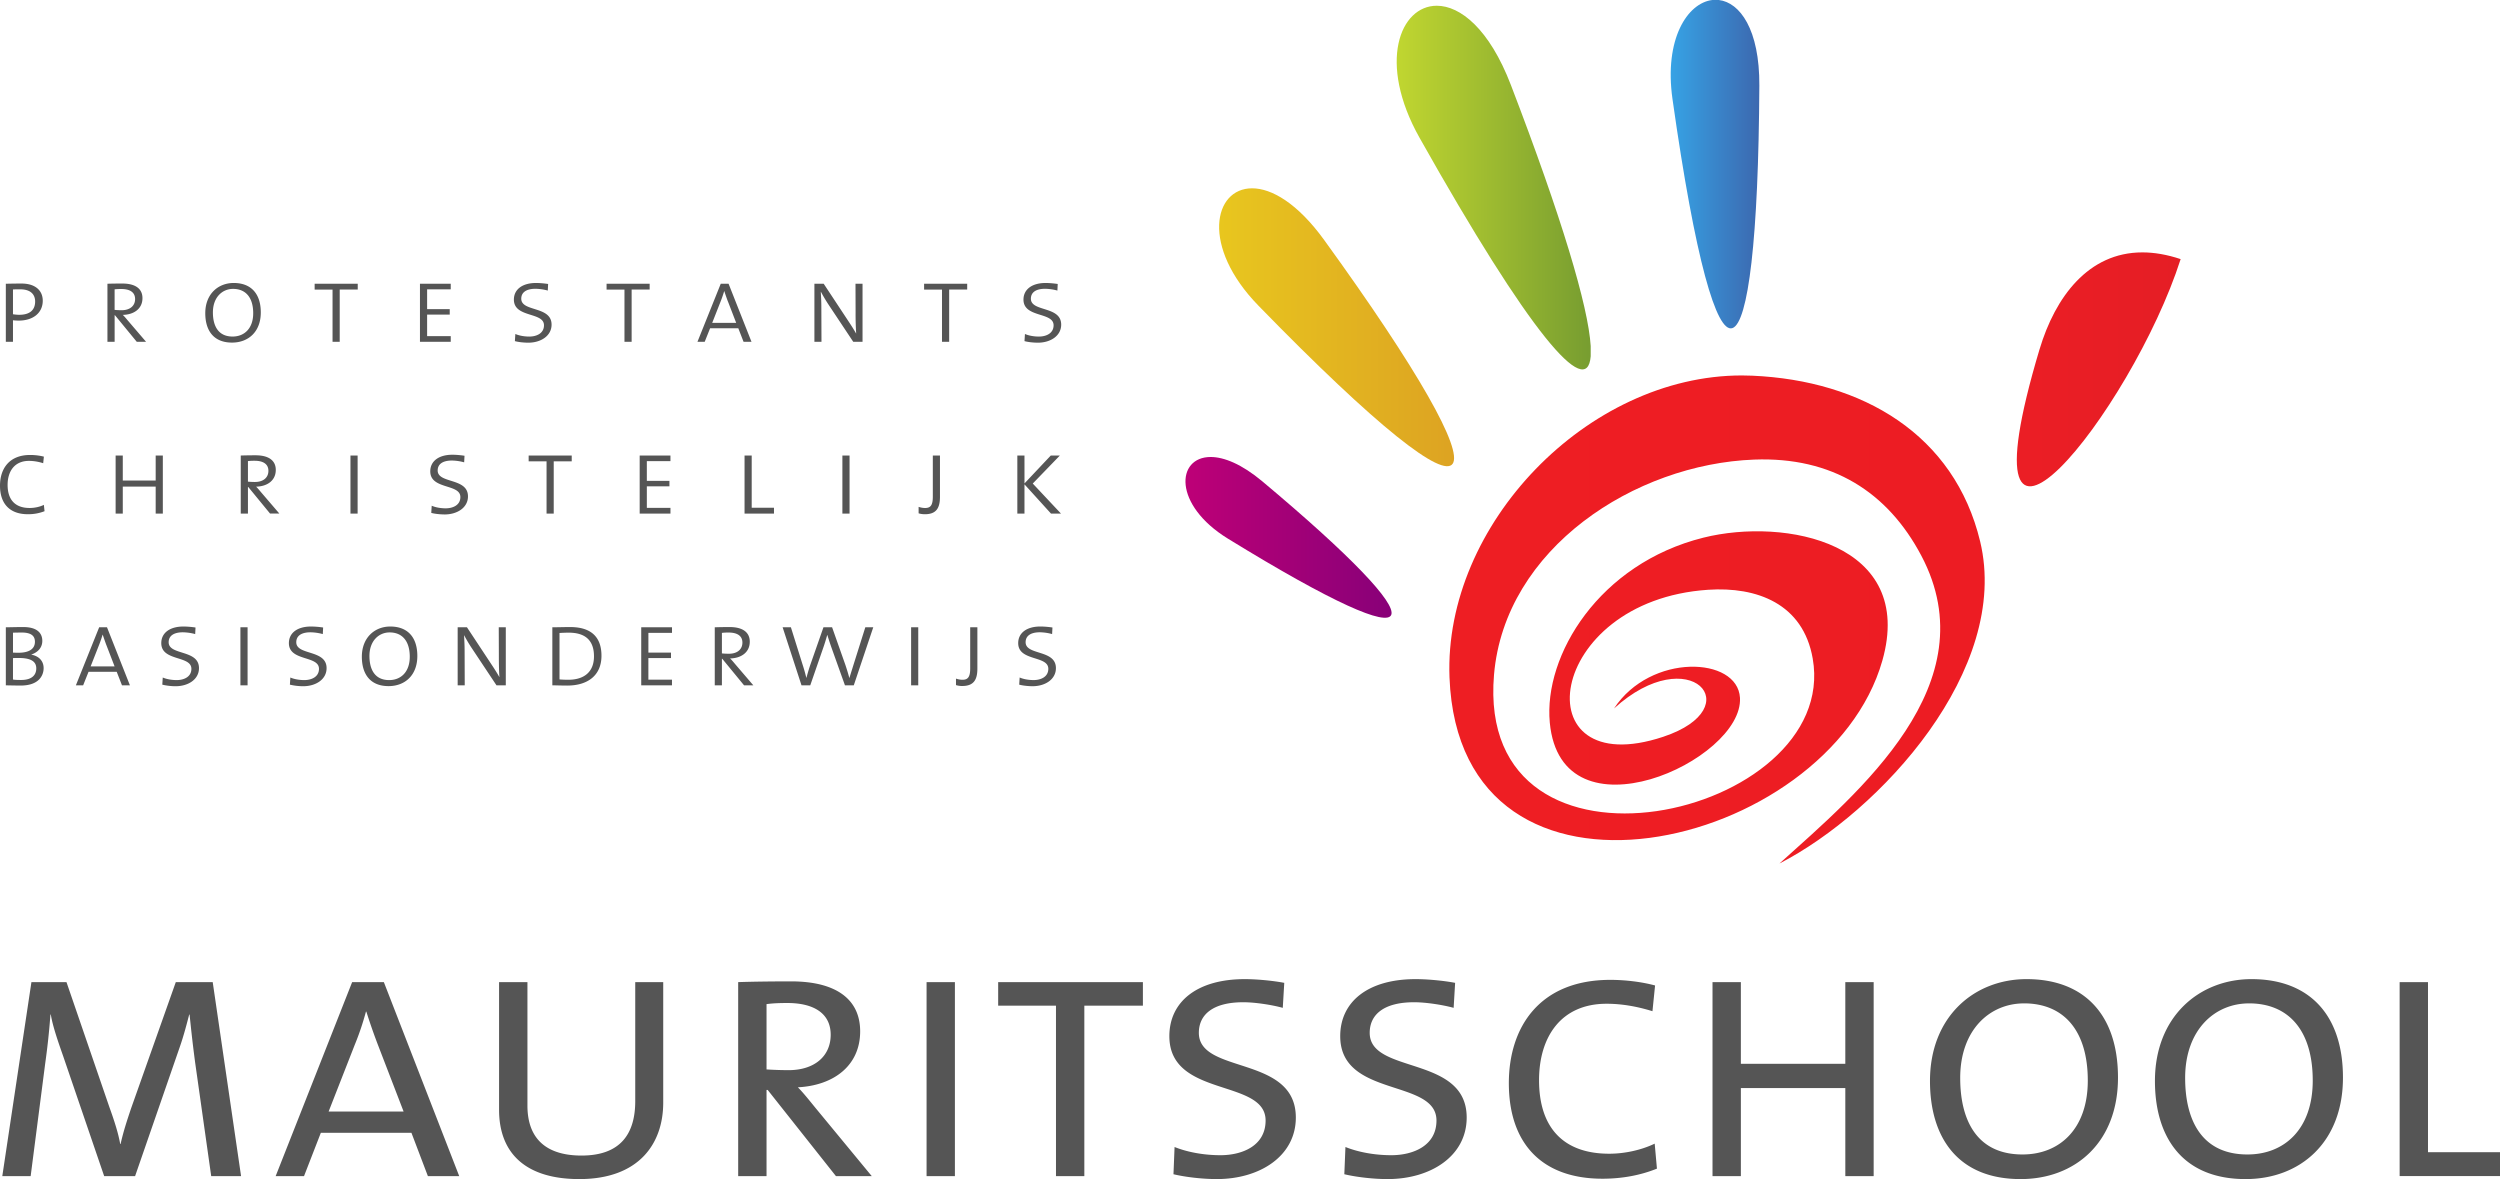
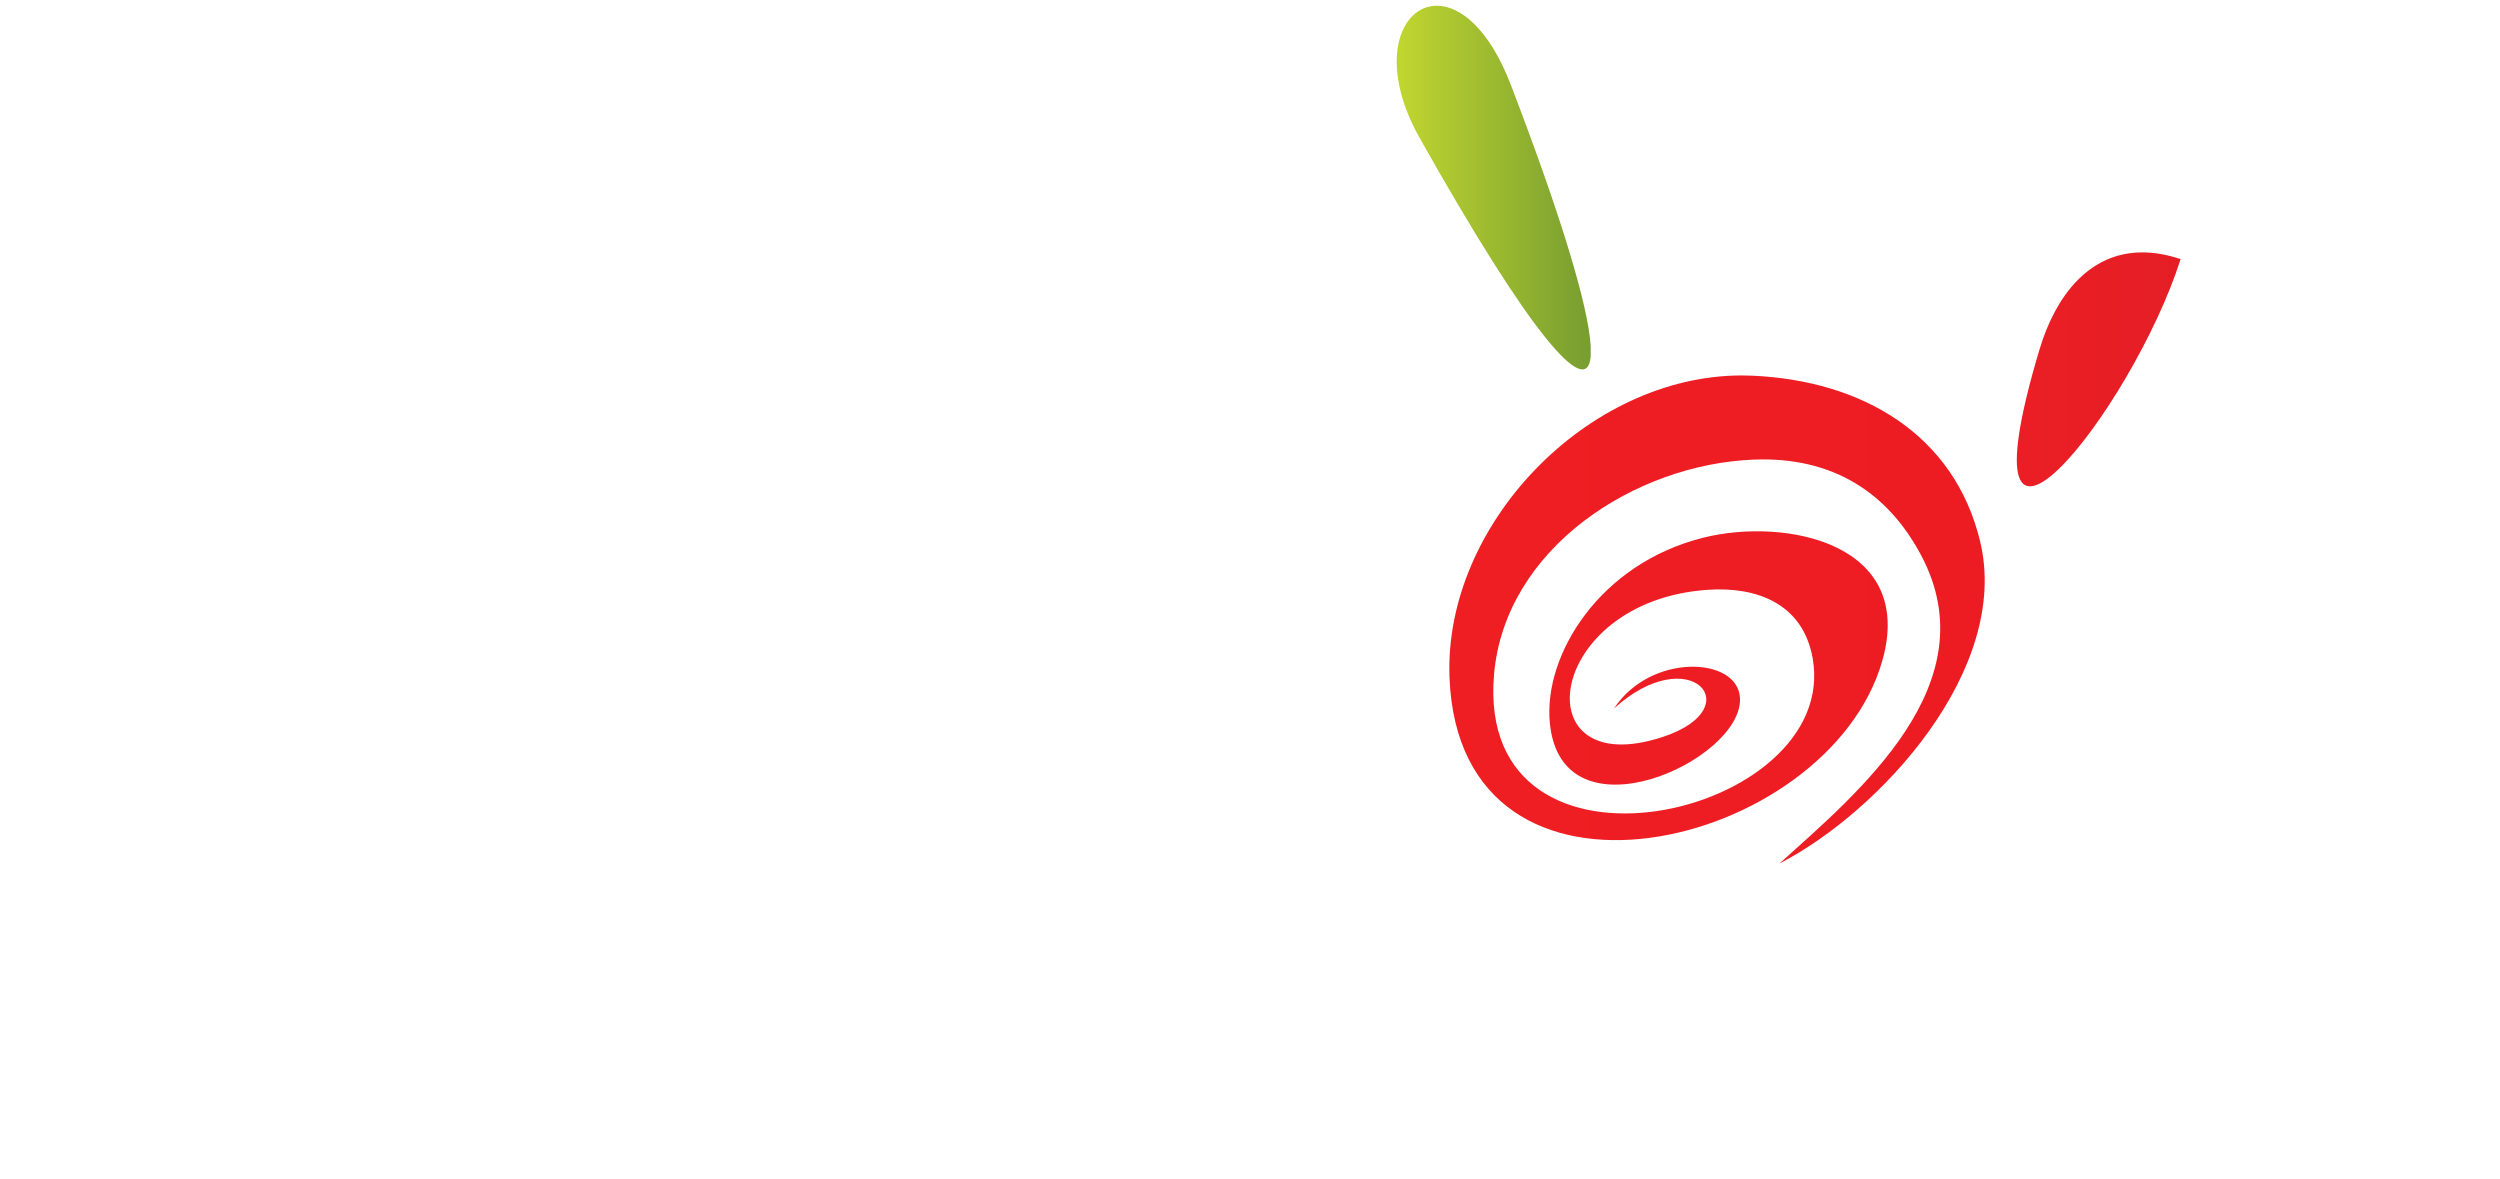
<svg xmlns="http://www.w3.org/2000/svg" viewBox="0 0 212.029 100">
  <defs>
    <linearGradient x1="0%" y1="-30.697%" x2="99.999%" y2="-30.697%" id="a">
      <stop stop-color="#C10077" offset="0%" />
      <stop stop-color="#7B0078" offset="100%" />
    </linearGradient>
    <linearGradient x1=".001%" y1="-20.83%" x2="100.089%" y2="-20.83%" id="b">
      <stop stop-color="#C8DC30" offset="0%" />
      <stop stop-color="#779D30" offset="100%" />
    </linearGradient>
    <linearGradient x1=".006%" y1="-16.378%" x2="99.998%" y2="-16.378%" id="c">
      <stop stop-color="#36A7E9" offset="0%" />
      <stop stop-color="#3C68AF" offset="100%" />
    </linearGradient>
    <linearGradient x1=".686%" y1="-3.61%" x2="100%" y2="-3.61%" id="d">
      <stop stop-color="#EE1E23" offset="0%" />
      <stop stop-color="#ED1C23" offset="100%" />
    </linearGradient>
    <linearGradient x1=".002%" y1="-12.838%" x2="100.005%" y2="-12.838%" id="e">
      <stop stop-color="#EE1E25" offset="0%" />
      <stop stop-color="#E51E25" offset="100%" />
    </linearGradient>
    <linearGradient x1=".001%" y1="-24.912%" x2="100.001%" y2="-24.912%" id="f">
      <stop stop-color="#E9C91E" offset="0%" />
      <stop stop-color="#DA9A23" offset="100%" />
    </linearGradient>
  </defs>
  <g fill-rule="nonzero" fill="none">
-     <path d="M104.145 45.686c17.888 10.998 18.078 7.838 2.907-4.868-1.755-1.468-3.256-2.058-4.372-2.06-2.928 0-3.219 4.047 1.465 6.928" fill="url(#a)" />
    <path d="M120.394 11.684c9.355 16.637 14.215 22.295 14.516 18.53v-.865c-.202-3.353-2.454-10.894-6.775-22.154-1.824-4.751-4.291-6.708-6.279-6.708-3.118 0-5.053 4.813-1.462 11.198" fill="url(#b)" />
-     <path d="M145.225 0c-2.1.249-4.102 3.289-3.38 8.394 3.865 27.331 7.229 24.873 7.368-1.14.025-4.773-1.657-7.041-3.434-7.254h-.554Z" fill="url(#c)" />
    <path d="M159.644 56.031c2.837-9.987-8.225-12.166-15.177-10.431-8.837 2.207-13.562 9.971-13.027 15.684.963 10.297 16.434 3.218 16.13-2.103-.202-3.51-7.585-3.81-10.681.904 6.412-5.831 11.608-.066 4.167 2.405-11.991 3.982-10.084-11.543 3.814-12.47 4.12-.274 8.053 1.166 8.869 5.831 2.366 13.495-28.669 20.559-27.029 1.369.915-10.722 11.951-17.862 22.065-18.241 6.604-.25 11.317 2.742 14.175 8.148 5.75 10.884-5.319 20.063-12.032 26.11 8.532-4.387 19.624-16.474 17.022-27.312-2.178-9.063-9.977-13.652-19.329-14.062-.293-.013-.588-.02-.882-.02-13.088 0-25.288 12.657-24.795 25.606.844 22.124 32.145 14.654 36.71-1.418Z" fill="url(#d)" />
    <path d="M172.982 29.609c-7.225 24.13 7.832 5.275 11.962-7.633-1.169-.391-2.25-.57-3.248-.57-4.587 0-7.392 3.795-8.712 8.203" fill="url(#e)" />
-     <path d="M106.731 25.925c20.363 20.906 21.698 16.713 5.573-5.571-2.265-3.128-4.466-4.383-6.113-4.383-3.266 0-4.359 4.928.54 9.954" fill="url(#f)" />
-     <path d="M1.586 27.19c-.162 0-.333-.009-.485-.028v1.827H.494v-4.923c.37-.01.806-.018 1.338-.018 1.13 0 1.794.567 1.794 1.458 0 1.012-.797 1.685-2.04 1.685m.14-2.652c-.275 0-.455 0-.625.01v2.102c.152.027.371.047.532.047.864 0 1.347-.379 1.347-1.126 0-.626-.417-1.033-1.253-1.033m9.873 4.45-1.85-2.254h-.028v2.252h-.61v-4.922c.277-.01.693-.018 1.265-.018 1.109 0 1.706.443 1.706 1.239 0 .898-.72 1.4-1.67 1.42.144.133.295.322.457.511l1.517 1.77H11.6v.002Zm-1.308-4.478c-.257 0-.41.01-.572.028v1.742c.172.019.39.029.6.029.7 0 1.138-.37 1.138-.947s-.446-.852-1.166-.852Zm9.387 4.545c-1.594 0-2.269-1.061-2.269-2.49 0-1.64 1.101-2.566 2.411-2.566 1.472 0 2.298.909 2.298 2.5 0 1.645-1.064 2.556-2.439 2.556m.086-4.555c-.902 0-1.709.7-1.709 1.998 0 1.088.416 2.044 1.67 2.044.988 0 1.748-.68 1.748-1.978 0-1.344-.647-2.064-1.709-2.064m9.046.057v4.431h-.608v-4.43h-1.518v-.493h3.655v.492h-1.53Zm6.806 4.431v-4.923h2.61v.474h-2.003v1.676h1.918v.464h-1.918v1.827h2.004v.482h-2.61Zm9.189.075c-.399 0-.863-.055-1.139-.133l.04-.605c.304.132.73.219 1.185.219.588 0 1.243-.256 1.243-.958 0-1.146-2.552-.614-2.552-2.177 0-.86.71-1.41 1.878-1.41.313 0 .731.039 1.025.084l-.028.56a4.196 4.196 0 0 0-1.035-.152c-.826 0-1.215.331-1.215.842 0 1.137 2.571.597 2.571 2.197 0 .967-.928 1.533-1.973 1.533m8.763-4.506v4.431h-.608v-4.43h-1.518v-.493h3.654v.492H53.57Zm26.93 0v4.431h-.608v-4.43h-1.518v-.493h3.655v.492h-1.53ZM13.203 43.557v-2.29h-2.79v2.29h-.607v-4.923h.607v2.121h2.79v-2.121h.607v4.923h-.607Zm9.702 0-1.85-2.255h-.027v2.255h-.61v-4.923c.277-.01.693-.02 1.262-.02 1.112 0 1.709.446 1.709 1.24 0 .9-.72 1.401-1.67 1.42.142.133.293.323.455.512l1.518 1.77h-.787Zm-1.31-4.479c-.257 0-.408.01-.567.028v1.743c.169.018.387.028.595.028.704 0 1.141-.369 1.141-.946 0-.578-.449-.853-1.169-.853Zm8.128 4.479h.607v-4.923h-.607v4.923Zm7.993.074c-.398 0-.864-.055-1.14-.131l.038-.608c.305.133.731.22 1.187.22.59 0 1.243-.256 1.243-.957 0-1.147-2.553-.616-2.553-2.179 0-.859.713-1.409 1.879-1.409.314 0 .731.039 1.026.086l-.03.558a4.169 4.169 0 0 0-1.033-.152c-.826 0-1.213.332-1.213.843 0 1.135 2.57.596 2.57 2.196 0 .967-.93 1.533-1.974 1.533m9.246-4.506v4.432h-.608v-4.432h-1.518v-.493h3.653v.493h-1.527Zm7.29 4.432v-4.923h2.61v.473h-2.003v1.676h1.917v.464H54.86v1.828h2.003v.482h-2.61Zm8.894 0v-4.923h.607v4.43h1.89v.493h-2.497Zm8.298 0h.608v-4.923h-.608v4.923Zm6.997.055c-.208 0-.37-.028-.532-.076v-.548c.152.048.332.095.551.095.465 0 .654-.236.654-.967v-3.481h.606v3.51c0 .975-.34 1.467-1.28 1.467m10.697-.055-2.249-2.48v2.48h-.606v-4.923h.606V41l2.231-2.367h.77L87.59 41.01l2.392 2.547h-.845ZM20.39 58.124h.608v-4.923h-.608v4.923Zm33.994 0v-4.923h2.61v.474h-2.002v1.675h1.917v.463H54.99v1.828h2.002v.482l-2.61.001Zm22.889 0h.606v-4.923h-.606v4.923Zm-14.21-29.135-.446-1.146h-2.393l-.457 1.146h-.615l1.975-4.923h.665l1.944 4.923h-.673Zm-1.33-3.425a19.077 19.077 0 0 1-.303-.873h-.01c-.089.297-.19.592-.304.88l-.712 1.81h2.032l-.701-1.819-.002.002Zm10.633 3.425-2.146-3.228a13.864 13.864 0 0 1-.597-1.014h-.011c.02.351.048.757.048 1.382l.011 2.859h-.6v-4.922h.789l2.106 3.191c.22.332.447.681.637 1.022h.01a26.12 26.12 0 0 1-.049-1.847l-.008-2.366h.597v4.923h-.787Zm15.662.075c-.4 0-.863-.055-1.139-.133l.039-.605c.305.132.73.219 1.185.219.589 0 1.244-.256 1.244-.958 0-1.146-2.554-.614-2.554-2.177 0-.86.712-1.41 1.88-1.41.311 0 .73.039 1.024.084l-.027.56a4.196 4.196 0 0 0-1.036-.152c-.826 0-1.213.331-1.213.842 0 1.137 2.57.597 2.57 2.197 0 .967-.928 1.533-1.973 1.533M2.363 43.612C.825 43.612 0 42.722 0 41.189c0-1.42.769-2.602 2.554-2.602.387 0 .804.047 1.167.142l-.058.558a3.942 3.942 0 0 0-1.205-.199c-1.243 0-1.813.908-1.813 2.035 0 1.268.646 1.96 1.87 1.96.408 0 .864-.095 1.206-.265l.057.538a3.788 3.788 0 0 1-1.415.256m-.615 14.531c-.315 0-.79-.01-1.254-.019v-4.923c.36 0 .826-.02 1.48-.02 1.149 0 1.614.495 1.614 1.175 0 .539-.342.956-.93 1.155v.01c.711.142 1.042.596 1.042 1.146 0 .529-.313 1.476-1.952 1.476m.092-4.497c-.254 0-.52.01-.738.01v1.694c.198.01.398.01.474.01.872 0 1.386-.314 1.386-.928 0-.445-.248-.786-1.122-.786m-.254 2.159c-.096 0-.353 0-.485.01v1.817c.143.028.371.038.692.038.894 0 1.283-.408 1.283-.984 0-.692-.646-.881-1.49-.881m8.759 2.319-.447-1.146h-2.39l-.458 1.146h-.616l1.975-4.923h.665l1.944 4.923h-.673Zm-1.33-3.427a33.026 33.026 0 0 1-.304-.87h-.009c-.088.297-.19.59-.304.88l-.71 1.81h2.03l-.701-1.82h-.002Zm5.886 3.503a4.9 4.9 0 0 1-1.136-.133l.038-.606c.304.133.73.218 1.185.218.587 0 1.244-.257 1.244-.956 0-1.146-2.554-.616-2.554-2.178 0-.86.712-1.409 1.88-1.409.311 0 .73.037 1.024.084l-.028.558a4.196 4.196 0 0 0-1.035-.152c-.826 0-1.215.332-1.215.843 0 1.137 2.572.597 2.572 2.196 0 .967-.928 1.534-1.974 1.534m10.822.001a4.9 4.9 0 0 1-1.137-.133l.037-.606c.305.133.731.218 1.187.218.587 0 1.242-.257 1.242-.956 0-1.146-2.552-.616-2.552-2.178 0-.86.71-1.409 1.879-1.409.312 0 .731.037 1.025.084l-.028.558a4.209 4.209 0 0 0-1.036-.152c-.827 0-1.214.332-1.214.843 0 1.137 2.571.597 2.571 2.196 0 .967-.929 1.534-1.974 1.534m7.235-.009c-1.596 0-2.27-1.06-2.27-2.489 0-1.638 1.102-2.565 2.41-2.565 1.472 0 2.296.908 2.296 2.499 0 1.646-1.062 2.555-2.437 2.555m.085-4.554c-.9 0-1.71.702-1.71 1.999 0 1.088.419 2.044 1.672 2.044.988 0 1.748-.68 1.748-1.978 0-1.344-.647-2.065-1.71-2.065m9.066 4.488-2.145-3.228c-.217-.332-.425-.69-.598-1.013h-.01c.02.35.049.757.049 1.382l.01 2.859h-.599v-4.923h.788l2.106 3.19c.22.332.446.683.637 1.023h.01c-.028-.35-.048-.967-.048-1.845L42.3 53.2h.597v4.923h-.788Zm6.008.02c-.53 0-.912-.02-1.272-.02v-4.923c.4 0 .997-.02 1.511-.02 1.65 0 2.656.73 2.656 2.435 0 1.712-1.225 2.527-2.894 2.527m.122-4.486c-.263 0-.525.01-.787.027v3.937c.18.02.522.03.741.03 1.29 0 2.183-.615 2.183-1.988 0-1.335-.72-2.006-2.137-2.006m14.866 4.467-1.85-2.253h-.029v2.253h-.607v-4.923c.275-.008.693-.02 1.263-.02 1.11 0 1.707.447 1.707 1.242 0 .898-.72 1.401-1.67 1.42.143.133.294.32.455.51l1.518 1.771h-.787Zm-1.308-4.478c-.257 0-.409.01-.571.03v1.74c.172.019.39.028.6.028.7 0 1.138-.369 1.138-.946 0-.576-.446-.852-1.167-.852Zm10.612 4.478h-.748l-1.122-3.142a22.873 22.873 0 0 1-.37-1.128h-.01c-.113.389-.226.777-.37 1.174l-1.071 3.096h-.742l-1.601-4.923h.702l1.014 3.238c.134.407.218.748.296 1.051h.008c.086-.332.19-.69.313-1.06l1.13-3.229h.732l1.137 3.218c.106.322.238.74.324 1.08h.008c.097-.321.219-.7.332-1.07l1.017-3.228h.674l-1.652 4.923h-.001Zm9.2.057a1.76 1.76 0 0 1-.531-.076v-.55c.152.048.332.097.551.097.464 0 .654-.238.654-.967V53.2h.609v3.513c0 .975-.343 1.467-1.282 1.467m5.97.019c-.4 0-.864-.057-1.14-.133l.037-.606c.305.133.732.218 1.187.218.59 0 1.244-.257 1.244-.956 0-1.146-2.554-.616-2.554-2.178 0-.86.713-1.409 1.88-1.409.314 0 .73.037 1.025.084l-.029.558a4.169 4.169 0 0 0-1.033-.152c-.826 0-1.214.332-1.214.843 0 1.137 2.57.597 2.57 2.196 0 .967-.93 1.534-1.973 1.534M190.45 100c-5.313 0-7.686-3.513-7.686-8.321 0-5.473 3.765-8.638 8.193-8.638 4.84 0 7.753 2.975 7.753 8.353 0 5.505-3.639 8.606-8.259 8.606m.285-14.901c-2.879 0-5.41 2.215-5.41 6.326 0 3.512 1.36 6.487 5.284 6.487 3.132 0 5.537-2.152 5.537-6.265 0-4.272-2.057-6.55-5.41-6.55M171.372 100c-5.313 0-7.687-3.513-7.687-8.321 0-5.473 3.765-8.638 8.193-8.638 4.842 0 7.752 2.975 7.752 8.353 0 5.505-3.637 8.606-8.258 8.606m.286-14.901c-2.879 0-5.41 2.215-5.41 6.326 0 3.512 1.358 6.487 5.284 6.487 3.132 0 5.537-2.152 5.537-6.265 0-4.272-2.059-6.55-5.412-6.55M17.912 99.747l-1.36-9.618c-.253-1.898-.38-3.195-.474-4.083h-.032c-.19.729-.443 1.741-.822 2.818l-3.766 10.883H8.834L5.353 89.56c-.412-1.173-.887-2.533-1.043-3.513h-.032a62.302 62.302 0 0 1-.444 4.144L2.6 99.747H.195l2.47-16.452h2.973l3.638 10.6c.412 1.137.759 2.212.918 3.131h.031c.254-1.107.506-1.867.886-3.006l3.798-10.725h3.131l2.405 16.452h-2.532Zm18.377 0-1.394-3.67H27.21l-1.425 3.67H23.38l6.486-16.452h2.689l6.392 16.452H36.29ZM32.05 88.61a50.861 50.861 0 0 1-.982-2.816h-.03c-.256.958-.573 1.899-.95 2.816l-2.217 5.662h6.36L32.05 88.61ZM49.13 100c-4.43 0-6.803-2.088-6.803-5.884V83.295h2.406v10.472c0 2.91 1.707 4.238 4.587 4.238 3.352 0 4.556-1.896 4.556-4.618V83.295h2.373v10.219c0 3.48-2.056 6.486-7.119 6.486m21.766-.253-5.79-7.31h-.095v7.31h-2.405V83.295c.981-.033 2.563-.063 4.491-.063 3.768 0 5.855 1.485 5.855 4.238 0 2.912-2.246 4.589-5.283 4.746.442.444.948 1.078 1.487 1.74l4.778 5.791h-3.038Zm-4.112-14.68c-.792 0-1.298.03-1.773.094V90.7a31.72 31.72 0 0 0 1.867.062c2.183 0 3.574-1.17 3.574-3.006 0-1.803-1.422-2.689-3.67-2.689h.002Zm11.8 14.68h2.403V83.295h-2.403v16.452Zm13.38-14.458v14.458h-2.405V85.29h-4.903v-1.995h12.275v1.995h-4.967Zm11.23 14.71c-1.298.001-2.754-.189-3.67-.41l.093-2.31c1.013.411 2.405.696 3.893.696 1.835 0 3.827-.791 3.827-2.943 0-3.575-8.162-1.9-8.162-7.15 0-2.943 2.373-4.84 6.392-4.84 1.013 0 2.372.127 3.353.315l-.126 2.12c-.918-.252-2.34-.475-3.353-.475-2.565 0-3.765 1.044-3.765 2.595 0 3.544 8.225 1.867 8.225 7.183 0 3.259-3.037 5.22-6.707 5.22m14.491 0c-1.298 0-2.755-.19-3.671-.411l.095-2.31c1.012.411 2.405.696 3.892.696 1.835 0 3.828-.791 3.828-2.943 0-3.575-8.163-1.9-8.163-7.15 0-2.943 2.373-4.84 6.391-4.84 1.013 0 2.373.127 3.354.315l-.126 2.12c-.918-.252-2.341-.475-3.354-.475-2.564 0-3.765 1.044-3.765 2.595 0 3.544 8.225 1.867 8.225 7.183 0 3.259-3.037 5.22-6.706 5.22m18.222-.031c-5.187 0-7.94-3.038-7.94-8.1 0-4.747 2.594-8.765 8.605-8.765 1.234 0 2.625.16 3.797.475l-.222 2.183c-1.328-.412-2.625-.632-3.89-.632-3.893 0-5.728 2.846-5.728 6.485 0 4.019 2.059 6.234 5.948 6.234 1.33 0 2.753-.318 3.86-.855l.19 2.12c-1.328.537-2.877.855-4.62.855m20.597-.222V92.28h-8.858v7.467h-2.405V83.295h2.405v6.929h8.858v-6.93l2.405.001v16.452h-2.405Zm47.013 0V83.295h2.405v14.427h6.107v2.025h-8.512Z" fill="#555" />
  </g>
</svg>